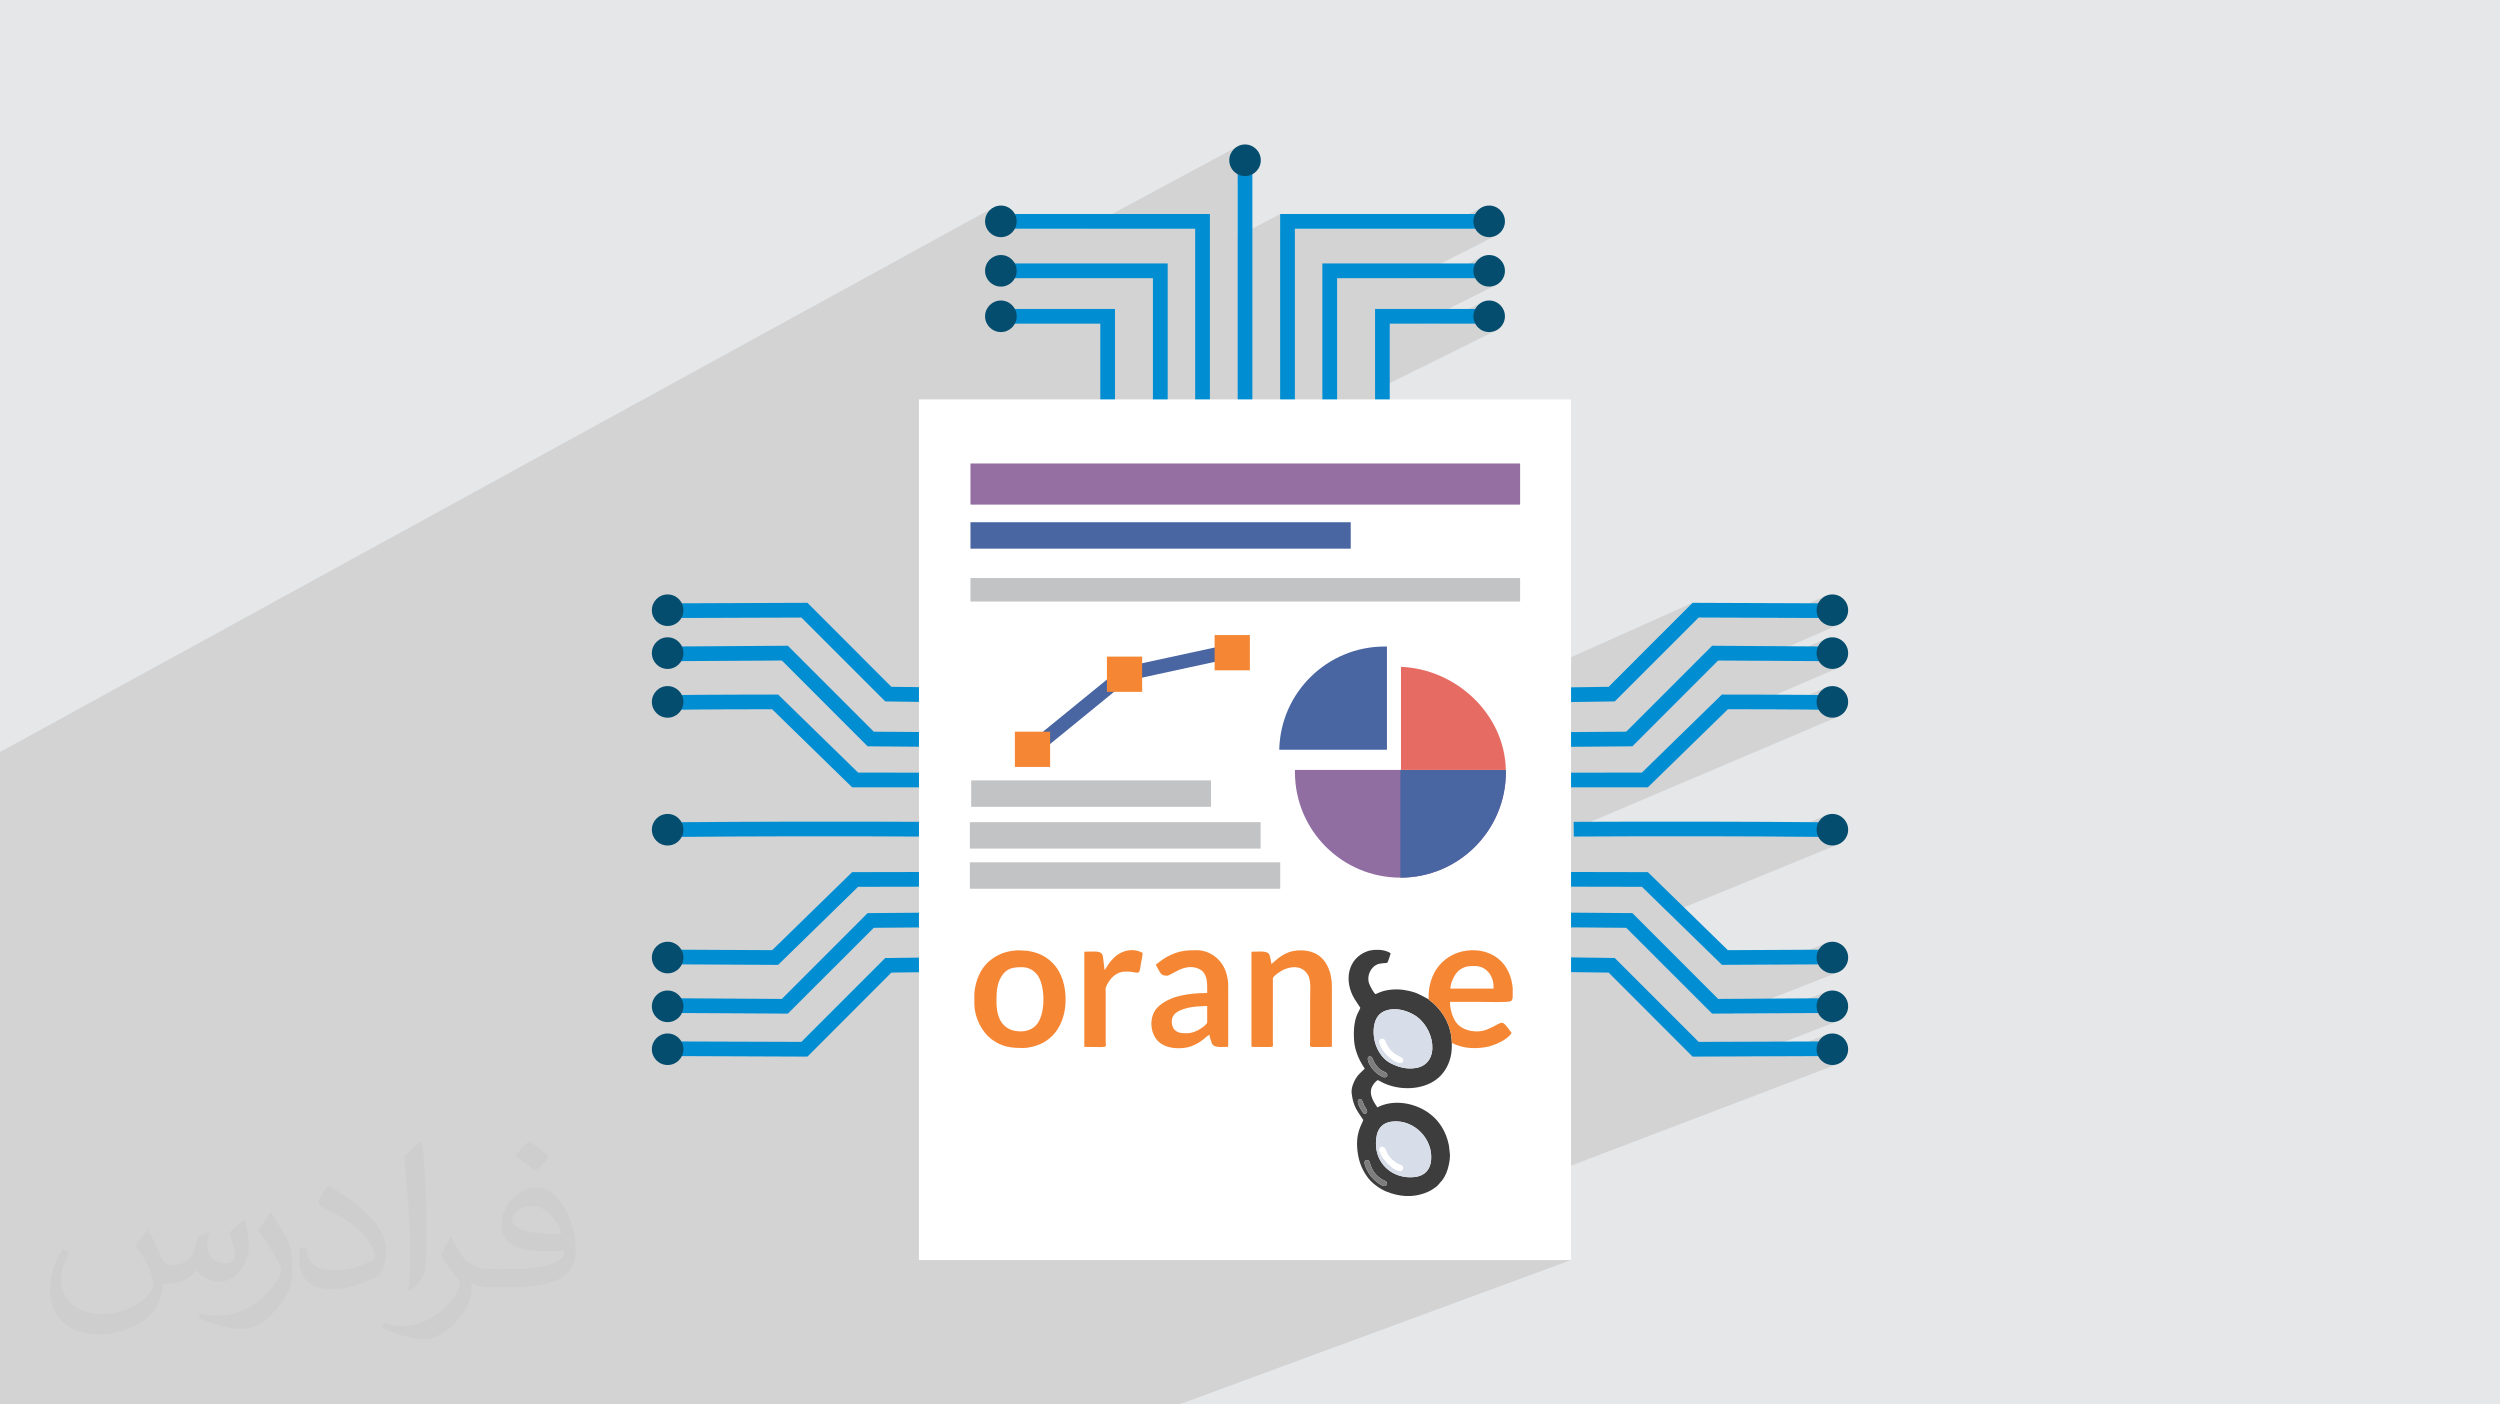
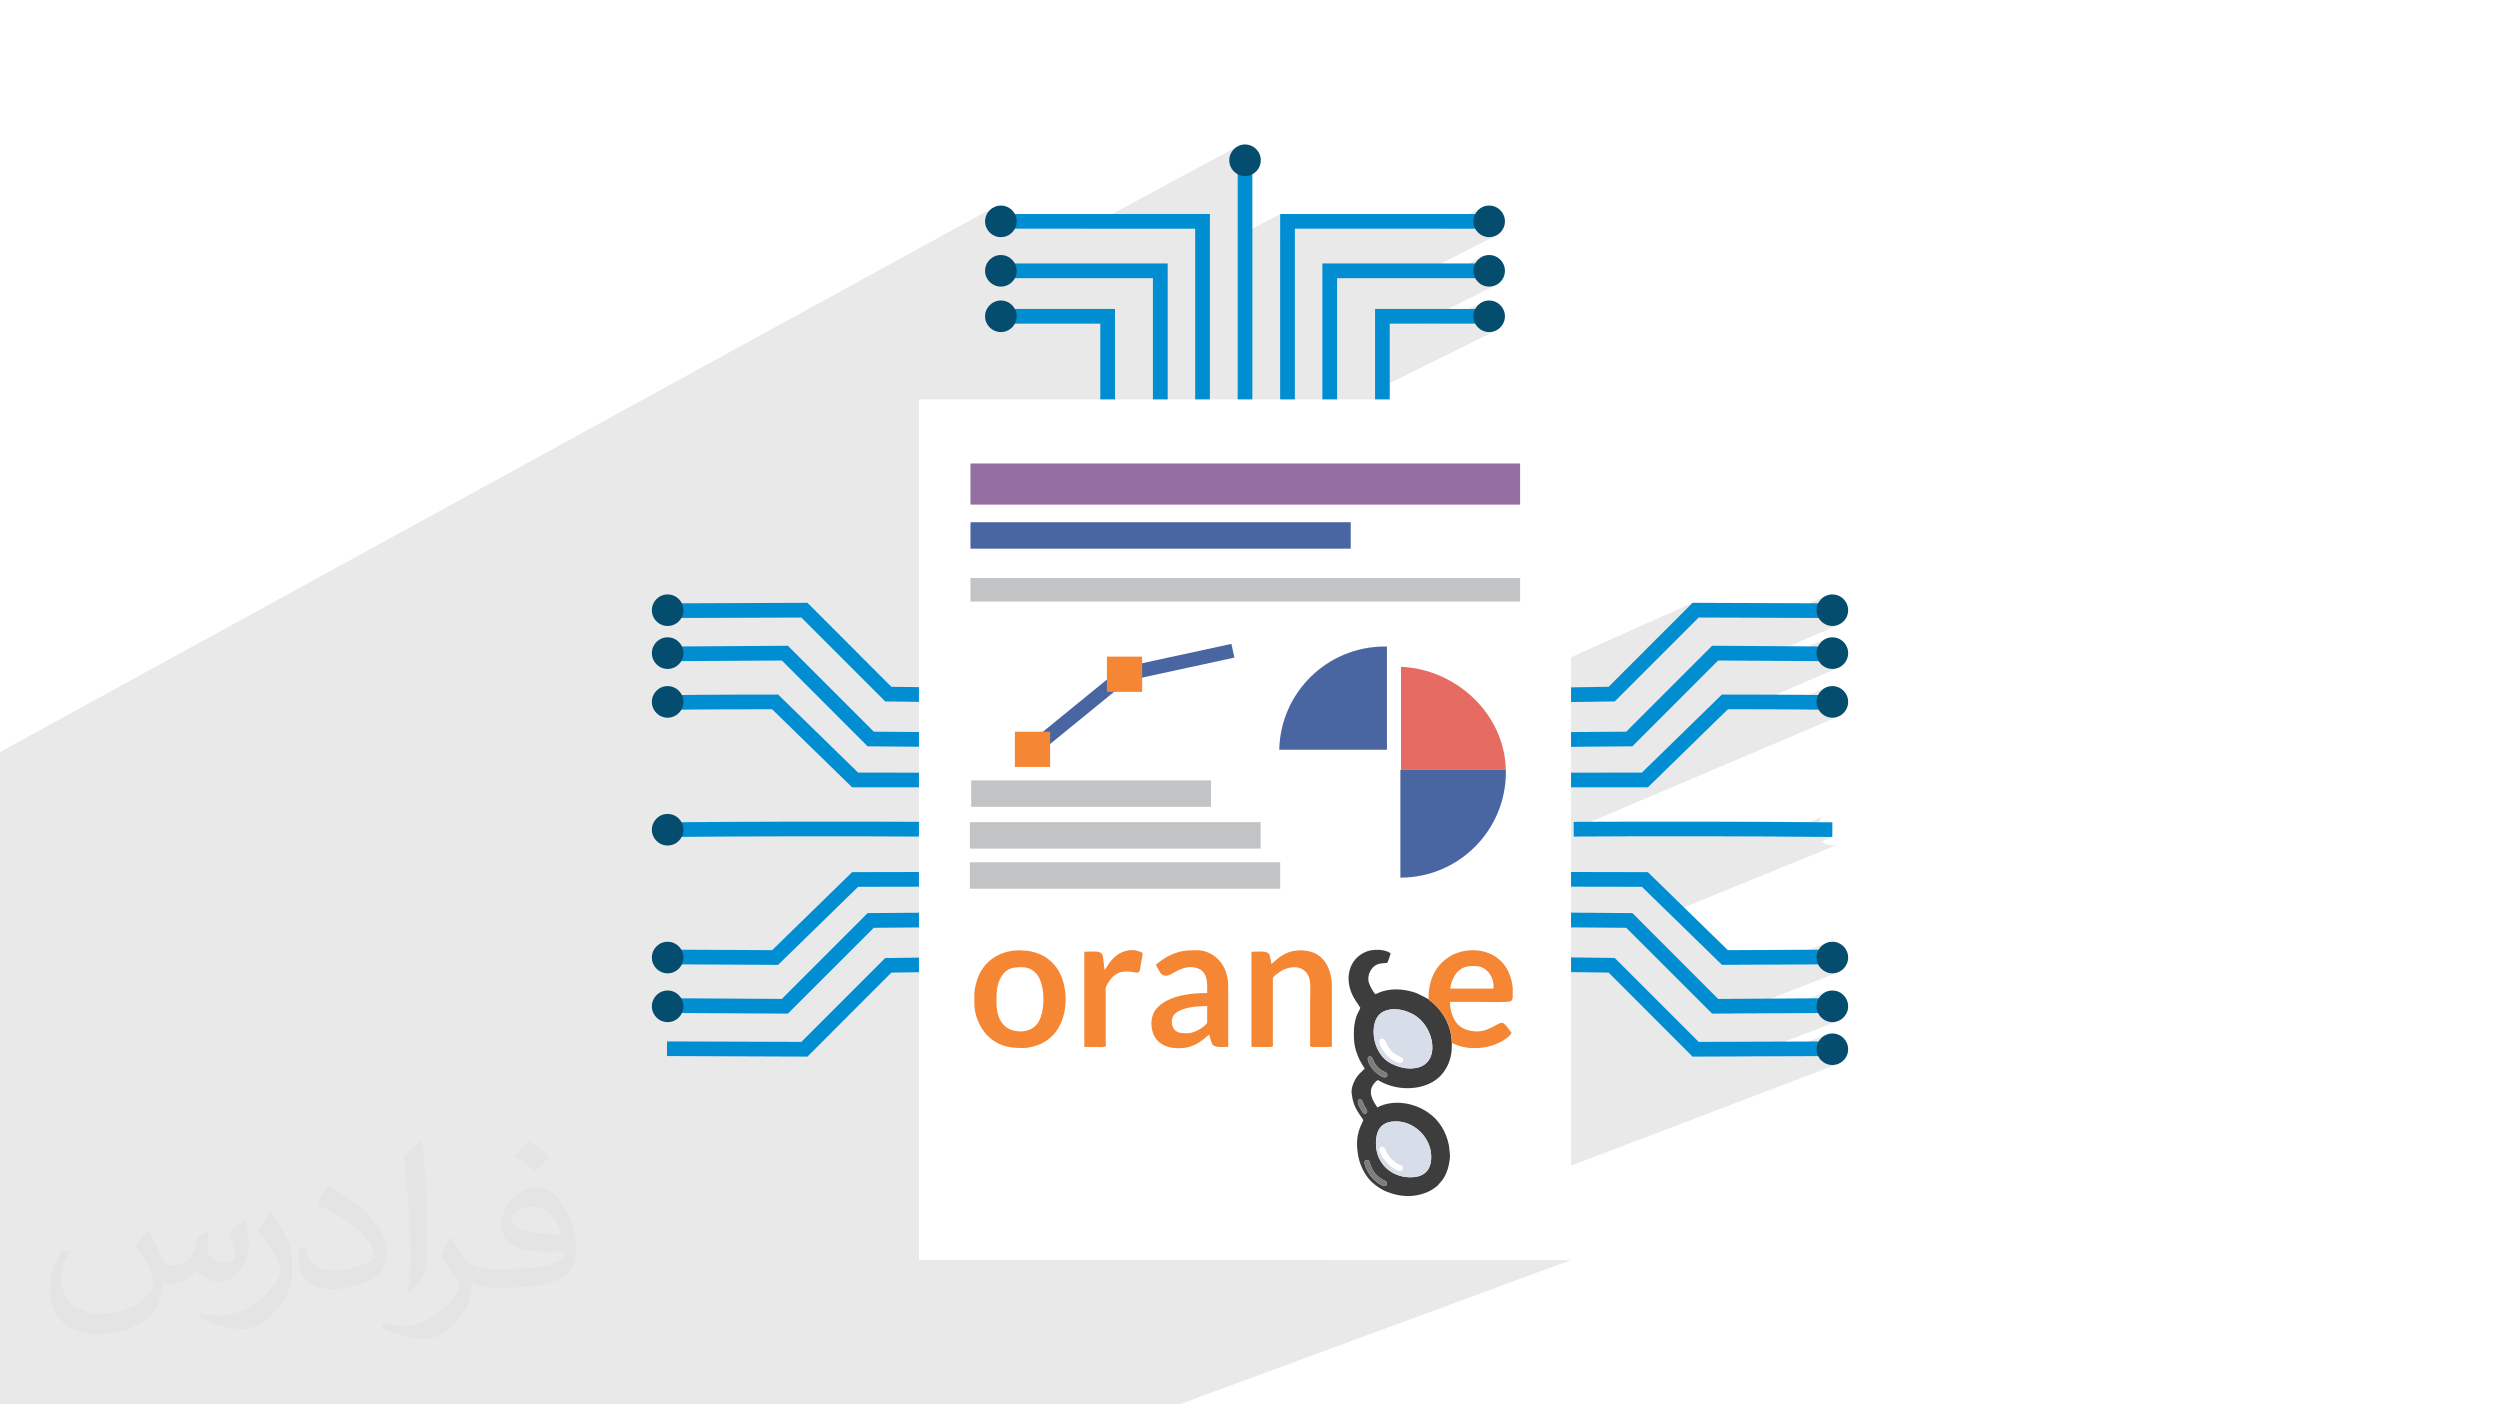
<svg xmlns="http://www.w3.org/2000/svg" xml:space="preserve" width="94.192mm" height="52.917mm" version="1.1" style="shape-rendering:geometricPrecision; text-rendering:geometricPrecision; image-rendering:optimizeQuality; fill-rule:evenodd; clip-rule:evenodd" viewBox="0 0 9404.92 5283.66">
  <defs>
    <style type="text/css">
   
    .str0 {stroke:#4965A2;stroke-width:52.84;stroke-miterlimit:10}
    .fil9 {fill:none;fill-rule:nonzero}
    .fil13 {fill:#3D3D3D}
    .fil17 {fill:#7D7D7D}
    .fil15 {fill:#D7DDE9}
    .fil0 {fill:#E6E7E8}
    .fil14 {fill:#F58634}
    .fil16 {fill:white}
    .fil4 {fill:#044D6E;fill-rule:nonzero}
    .fil3 {fill:#008DD2;fill-rule:nonzero}
    .fil7 {fill:#4965A2;fill-rule:nonzero}
    .fil11 {fill:#916EA2;fill-rule:nonzero}
    .fil6 {fill:#966FA2;fill-rule:nonzero}
    .fil8 {fill:#C1C3C5;fill-rule:nonzero}
    .fil12 {fill:#E66C63;fill-rule:nonzero}
    .fil10 {fill:#F58634;fill-rule:nonzero}
    .fil5 {fill:white;fill-rule:nonzero}
    .fil2 {fill:#373435;fill-opacity:0.031}
    .fil1 {fill:#2B2A29;fill-opacity:0.102}
   
  </style>
  </defs>
  <g id="Layer_x0020_1">
-     <polygon class="fil0" points="-0,0 9404.92,0 9404.92,5283.66 -0,5283.66 " />
    <path class="fil1" d="M2771.99 5283.66l-9.63 0 -32.81 0 -25.2 0 -14.24 0 -6.23 0 -91.59 0 -10.68 0 -39.01 0 -47.87 0 -104.46 0 -12.55 0 -1.89 0 -14.9 0 -8.2 0 -16.86 0 -3.1 0 -49.25 0 -36.13 0 -3.04 0 -38.48 0 -2.05 0 -22.47 0 -3.85 0 -0.81 0 -25.41 0 -2.06 0 -0.57 0 -5.62 0 -22.22 0 -12.33 0 -13.41 0 -7.05 0 -1.94 0 -1.59 0 -22.79 0 -0.77 0 -1.7 0 -27.37 0 -1.23 0 -27.79 0 -59.63 0 -1.71 0 -7.44 0 -8.25 0 -7.34 0 -32.04 0 -35.35 0 -2.56 0 -4.44 0 -4.21 0 -17.47 0 -36.38 0 -17.64 0 -8.87 0 -9.45 0 -0.19 0 -15.64 0 -12.9 0 -6.68 0 -11.3 0 -18.55 0 -8.44 0 -16.82 0 -50.2 0 -27.81 0 -32.01 0 -13.11 0 -13.02 0 -0.31 0 -17.71 0 -3.04 0 -8.91 0 -7.08 0 -18.26 0 -13.31 0 -8.89 0 -0.59 0 -0.4 0 -57.02 0 -8.14 0 -2.3 0 -6.58 0 -32.14 0 -7.67 0 -78.6 0 -6.73 0 -5.6 0 -1.5 0 -17.35 0 -0.63 0 -0.33 0 -0.84 0 -0.36 0 -23.5 0 -19.92 0 -27.6 0 -13.45 0 -20.07 0 -16.25 0 -12.29 0 -0.49 0 -15.02 0 -75.36 0 -6.59 0 -20.07 0 -11.19 0 -23.17 0 -4.18 0 -18.52 0 -14.25 0 -8.95 0 -7.99 0 -6.81 0 -26.9 0 -5.24 0 -27.26 0 -11.49 0 -21.06 0 -8.91 0 -21.02 0 -9.18 0 -8.02 0 -8.25 0 -5.53 0 -1.39 0 -11.23 0 -79.62 0 -0.4 0 -0.75 0 -6.15 0 -33 0 -15.89 0 -11.79 0 -30 0 -17.63 0 -4.5 0 -14.67 0 -7.75 0 -4.11 0 -28.88 0 -0.6 0 -4.16 0 -7.77 0 -25.62 0 -32.88 0 -6.56 0 -26.22 0 -6.17 0 -5.86 0 -31.88 0 -21.32 0 -15.82 0 -51.99 0 -4.09 0 -15.75 0 -16.6 0 -18.31 0 -8.9 0 -57.28 0 -28.98 0 -8.59 0 -24.89 0 -28.91 0 -3.72 0 0 -2.73 0 -9.12 0 -18.34 0 -1.81 0 -0.55 0 -22.47 0 -30.02 0 -22.01 0 -16.78 0 -5.54 0 -5.65 0 -11.44 0 -2.72 0 -5.14 0 -22.12 0 -9.22 0 -0.53 0 -13.43 0 -2.55 0 -2.17 0 -16.86 0 -10.56 0 -3.38 0 -31.23 0 -18.65 0 -9.36 0 -5.25 0 -2.76 0 -21.13 0 -8.36 0 -0.55 0 -27.52 0 -9.28 0 -4.22 0 -4.1 0 -4.03 0 -0.06 0 -30.43 0 -38.78 0 -3.26 0 -5.41 0 -1.4 0 -4.02 0 -17.6 0 -4.36 0 -9.62 0 -7.1 0 -14.72 0 -3.98 0 -20.99 0 -2.9 0 -15.52 0 -11.63 0 -4.09 0 -59.63 0 -3.18 0 -4.42 0 -14.57 0 -4.6 0 -10.84 0 -8.59 0 -22.19 0 -22.6 0 -7.15 0 -10.8 0 -29.41 0 -4.72 0 -13.22 0 -4.7 0 -5.07 0 -24.16 0 -1.29 0 -55.86 0 -7.82 0 -5.81 0 -10.65 0 -18.1 0 -49.83 0 -0.66 0 -33.6 0 -3.39 0 -13.99 0 -7.81 0 -94.86 0 -22.27 0 -22.43 0 -9.73 0 -12.76 0 -54.71 0 -5.47 0 -32.11 0 -2.24 0 -1.5 0 -12.52 0 -8.79 0 -9.38 0 -4.8 0 -0.04 0 -1.37 0 -0.68 0 -26.65 0 -0.73 0 -30.89 0 -2.72 0 -2.87 0 -13.07 0 -2.71 0 -4.76 0 -4.89 0 -13.78 0 -2.68 0 -4.67 0 -2.31 0 -16.51 0 -6.22 0 -7.92 0 -14.83 0 -6.37 0 -0.23 0 -5.98 0 -21.09 0 -15.6 0 -5.69 0 -28.5 0 -3.64 0 -0.21 0 -32.61 0 -6.99 0 -18.51 0 -6.53 0 -4.13 0 -10.51 0 -9.03 0 -4.26 0 -49.75 0 -3.29 0 -2.48 0 -29.98 0 -121.69 0 -21.47 0 -48.03 0 -8.63 0 -6.12 0 -71.59 0 -6.53 0 -1.33 0 -18.23 0 -47.44 0 -9.75 0 -1.4 0 -4.93 0 -25.4 0 -31.64 0 -4.67 0 -1.99 0 -12.13 0 -15.06 0 -14.22 0 -33.35 0 -3.68 0 -30.19 0 -44.2 0 -6.79 0 -19.46 0 -47.38 0 -12.01 0 -30.04 3732.08 -2045.53 -8.82 7.27 -7.29 8.81 -5.51 10.1 -3.48 11.17 -1.22 12 1.22 11.94 0.37 1.17 74.71 -40.81 0 55.25 298.36 0 580.27 -312.26 -10.07 5.5 -8.79 7.28 -7.26 8.81 -5.47 10.08 -3.46 11.13 -1.21 11.93 1.21 12.04 1.14 3.69 29.35 -15.74 0 52.43 4.57 2.49 11.13 3.45 11.95 1.21 11.92 -1.21 11.12 -3.45 -50.7 27.04 0 204.3 159.74 -83.98 0 84.19 55.38 -28.95 547.08 0 160.73 -82.39 -10.07 5.48 -8.78 7.27 -7.24 8.81 -5.47 10.1 -3.45 11.17 -1.21 12 1.21 11.94 3.45 11.13 2.43 4.47 35.48 0 -26.09 13.3 0.9 1.09 8.78 7.26 10.07 5.47 11.13 3.46 11.94 1.21 11.99 -1.21 11.16 -3.46 -313.11 159.02 104 0 162.87 -82.42 -10.07 5.48 -8.78 7.27 -7.24 8.81 -5.47 10.11 -3.45 11.16 -1.21 11.99 1.21 11.96 3.45 11.13 2.44 4.49 52.2 0 -36.85 18.52 3.7 3.06 10.07 5.45 11.13 3.45 11.94 1.2 11.99 -1.2 11.16 -3.45 -287.28 144.02 76.28 0 164.76 -82.38 -10.07 5.5 -8.78 7.27 -7.24 8.81 -5.47 10.08 -3.45 11.14 -1.21 11.94 1.21 11.96 3.45 11.14 2.46 4.52 35.43 0 -26.24 13.04 1.07 1.29 8.78 7.24 10.07 5.46 11.13 3.45 11.94 1.2 11.99 -1.2 11.16 -3.45 -452.31 224.03 0 266 55.18 0 -18.57 9.01 509.05 0 0 154.69 -586.87 276.26 586.87 0 0 88.41 -500.97 229.41 0 40.25 52.81 -24.1 19.46 1.29 19.28 2.21 19.07 3.1 18.82 3.98 18.56 4.83 18.26 5.67 17.94 6.48 17.58 7.26 17.21 8.03 16.8 8.78 16.38 9.5 15.92 10.19 15.43 10.87 14.91 11.52 14.37 12.16 13.8 12.77 6.14 6.21 816.93 -365.64 -118.21 118.31 141.09 -62.82 290.94 1.01 189.03 -83.34 -10.11 5.45 -8.8 7.23 -7.25 8.77 -5.47 10.08 -3.45 11.14 -1.2 11.99 1.2 12.02 3.45 11.17 3.28 6.03 53.75 0.19 -38.92 17.03 3.41 2.81 10.11 5.43 11.19 3.43 12.03 1.2 11.97 -1.2 11.13 -3.43 -310.29 135.44 71.37 0.43 192.59 -83.86 -10.11 5.49 -8.8 7.26 -7.25 8.81 -5.47 10.11 -3.45 11.16 -1.2 12 1.2 11.97 3.45 11.15 3.73 6.88 53.49 0.32 -38.5 16.64 2.8 2.31 10.11 5.48 11.19 3.46 12.03 1.21 11.97 -1.21 11.13 -3.46 -362.79 156.38 2.9 0.01 11.05 0.02 11.64 0.02 12.2 0.02 12.69 0.03 13.13 0.04 13.53 0.04 13.88 0.04 14.16 0.05 14.41 0.06 3.85 0.02 193.02 -82.85 -10.11 5.48 -8.8 7.27 -7.25 8.81 -5.47 10.11 -3.45 11.18 -1.2 12.01 1.2 11.94 3.45 11.13 3.29 6.06 4.63 0.05 12.9 0.16 12.44 0.16 11.91 0.18 11.34 0.19 -38.54 16.43 3.54 2.93 10.11 5.49 11.19 3.47 12.03 1.21 11.97 -1.21 11.13 -3.47 -996.29 423.31 0.17 28.62 30.28 -0.18 30.31 -0.16 30.33 -0.15 30.35 -0.14 30.37 -0.12 30.38 -0.1 30.4 -0.09 30.42 -0.08 30.42 -0.06 30.44 -0.04 30.44 -0.03 30.46 -0.02 30.45 0 30.46 0.01 30.47 0.02 30.46 0.04 30.46 0.06 30.46 0.07 30.45 0.08 30.45 0.09 30.43 0.11 30.43 0.13 30.42 0.13 30.4 0.15 24.98 0.14 194.78 -80.45 -10.11 5.49 -8.8 7.27 -7.25 8.81 -5.47 10.09 -3.45 11.13 -1.2 11.95 1.2 11.95 3.45 11.13 2.02 3.71 22.21 0.18 30.24 0.26 -39.8 16.32 6.85 5.65 10.11 5.47 11.19 3.46 12.03 1.21 11.97 -1.21 11.13 -3.46 -636.95 260.32 198.19 193.4 187.43 -0.94 205 -81.35 -10.11 5.48 -8.8 7.27 -7.25 8.79 -5.47 10.07 -3.45 11.12 -1.2 11.92 1.2 12 3.45 11.17 1.43 2.64 55.79 -0.28 -43.7 17.2 8.01 6.62 10.11 5.48 11.19 3.46 12.03 1.21 11.97 -1.21 11.13 -3.46 -396.81 155.74 143.17 -0.8 207.31 -80.98 -10.11 5.49 -8.8 7.28 -7.25 8.81 -5.47 10.1 -3.45 11.16 -1.2 11.97 1.2 11.93 3.45 11.13 1.14 2.11 56.38 -0.32 -44.59 17.28 8.59 7.1 10.11 5.5 11.19 3.47 12.03 1.22 11.97 -1.22 11.13 -3.47 -345.8 133.59 88.72 -0.36 210.75 -81.17 -10.11 5.45 -8.8 7.24 -7.25 8.78 -5.47 10.08 -3.45 11.15 -1.2 11.99 1.2 11.94 3.45 11.12 1.47 2.7 55.75 -0.22 -43.96 16.8 8.27 6.8 10.11 5.46 11.19 3.45 12.03 1.21 11.97 -1.21 11.13 -3.45 -1938.65 738.37 932.36 0 -1474.71 543.41 -884.41 0 -9.63 0 -76.21 0 -113.56 0 -59.04 0 -22.94 0 -11.31 0 -23.15 0 -48.5 0 -6.02 0 -9.58 0 -51.77 0 -18.9 0 -5.01 0 -5.53 0 -33.27 0 -18.04 0 -14.14 0 -14.17 0 -7.63 0 -17.09 0 -29.66 0 -2.92 0 -3.21 0 -54.75 0 -87.85 0 -1.91 0 -11.84 0 -21.49 0zm4061.89 -1336.39l-67.89 26.05 0.01 0 67.88 -26.05zm-66.18 -318.95l66.18 -26.17 -66.19 26.17 0.01 0z" />
    <path class="fil2" d="M557.14 4629.28c17.95,27.21 29.6,53.36 40.96,82.43 8.45,16.91 12.93,48.09 52.57,48.09 11.61,0 28.28,-3.42 43.06,-11.61 16.63,-8.73 29.32,-21.94 35.94,-42l15.85 -53.36 38.57 -19.02 2.64 2.64c-5.27,20.09 -6.59,39.36 -6.59,54.43 0,44.63 38.57,61.56 69.22,61.56 17.95,0 34.09,-8.73 34.09,-25.11 0,-21.13 -8.98,-57.06 -20.62,-89.29 17.95,-17.95 35.94,-35.94 56.53,-50.47l3.17 1.6c8.98,38.04 14,75.56 14,100.66 0,24.57 -10.83,51.79 -19.81,69.49 -18.49,34.87 -51.25,62.62 -90.87,62.62 -30.1,0 -63.65,-15.07 -86.66,-43.06l-1.32 0c-21.66,26.96 -55.22,51.25 -108.86,51.25l-16.63 0c-2.64,35.41 -10.29,60.49 -21.94,82.95 -31.95,62.34 -126.81,106.47 -216.1,106.47 -124.17,0 -186.51,-71.59 -186.51,-166.96 0,-58.91 19.27,-113.6 48.88,-152.42l24.29 10.04c-18.49,35.41 -30.91,68.68 -30.91,101.45 0,89.29 72.66,131.83 156.4,131.83 77.68,0 173.83,-49.41 191.28,-106.72 -6.59,-62.62 -30.1,-91.93 -66.04,-148.99 10.83,-19.02 24.83,-38.04 42.28,-58.38l3.17 0 0 0 0 0 -0.02 -0.09zm1432.14 -336.04c26.15,16.39 51.79,35.66 76.87,57.85 -14,19.81 -31.45,37.79 -53.11,53.64 -25.11,-20.34 -50.19,-37.79 -75.84,-56.27 17.42,-19.55 34.62,-38.29 52.04,-55.22l0 0 0 0 0 0 0 0 0 0 0.03 0zm13.47 244.11c-42.28,0 -76.87,27.75 -76.87,48.34 0,44.13 84.53,57.85 185.72,57.31 -12.68,-51.79 -57.06,-105.68 -108.86,-105.68l0.01 0.03zm-94.86 236.19c54.96,0 103.04,-1.6 139.74,-10.83 40.96,-10.29 75.56,-30.91 75.56,-45.17 0,-3.7 0,-8.19 -1.32,-11.89 -22.98,2.11 -49.41,2.11 -72.38,2.11 -74.49,0 -131.55,-16.91 -154.02,-58.66 -5.55,-11.61 -9.51,-24.57 -9.51,-39.36 0,-40.43 17.42,-79.79 48.09,-107 25.61,-22.45 53.89,-36.44 82.67,-36.44 52.04,0 93.51,41.75 122.57,107.54 15.85,35.94 26.68,77.4 26.68,129.72 0,34.87 -9.51,64.19 -31.17,85.85 -40.43,39.11 -114.92,53.89 -229.04,53.89l-51.79 0 0 0 -13.47 0c-28.28,0 -48.62,-5.02 -64.72,-17.42l-2.64 0c0.79,6.59 1.32,12.93 1.32,19.02 0,25.61 -8.45,58.38 -25.61,84.53 -50.72,75.3 -105.68,108.04 -153.24,108.04 -48.09,0 -107,-18.49 -160.11,-42.54l9.51 -18.49c17.17,7.13 40.96,11.89 73.7,11.89 85.85,0 198.66,-82.43 212.66,-163 -3.17,-6.59 -8.98,-15.32 -17.17,-24.57 -25.11,-29.85 -40.96,-54.68 -55.75,-80.83 12.68,-25.11 24.29,-45.17 35.13,-63.4l4.49 -0.53c36.72,74.77 69.99,117.55 144.23,117.55l11.61 0 0 0 53.89 0 0 0 0 0 0 0 0 0 0 0 0.09 0.01zm-371.98 79c6.34,-34.34 6.87,-72.91 6.87,-108.86l0 -53.36c0,-99.6 -12.68,-244.36 -22.98,-338.68 17.95,-19.27 43.06,-42 62.87,-57.31l5.81 1.6c13.47,118.62 16.63,256 16.63,383.06 0,33.3 -1.32,65.79 -4.49,89.55 -1.85,30.1 -19.27,52.83 -56.53,87.7l-8.19 -3.7zm-382.8 -157.19c1.85,46.77 24.83,83.49 105.15,83.49 49.93,0 92.19,-12.93 138.96,-35.13 8.45,-3.7 12.93,-8.73 12.93,-12.93 0,-29.32 -22.45,-68.15 -60.23,-103.55 -36.72,-33.3 -85.34,-62.62 -130.76,-82.18 -15.6,-6.59 -20.62,-13.47 -20.62,-20.09 0,-13.47 17.95,-41.75 32.77,-62.09l5.02 -0.53c52.04,27.21 110.17,67.64 153.24,112.53 39.11,41.47 63.4,83.49 63.4,129.19 0,33.81 -10.29,65.51 -26.96,95.11 -57.06,28.79 -117.83,50.72 -178.06,50.72 -73.17,0 -123.1,-34.34 -123.1,-114.92 0,-8.73 0,-22.19 3.17,-39.64l25.11 0 0 0 0 0 0 0 0 0 0 0 -0.02 0zm-132.37 -132.9l45.45 73.45c16.63,27.21 32.23,56.81 32.23,103.55l0 59.7c0,48.34 -30.91,100.13 -80.83,151.38 -39.11,34.62 -73.7,49.41 -105.68,49.41 -47.55,0 -101.98,-14.79 -164.85,-41.75l7.13 -18.49c19.81,5.27 42.79,9.77 71.06,9.77 90.36,-0.53 182.8,-66.57 225.08,-147.15 5.02,-9.26 6.87,-17.95 6.87,-24.04 0,-9.26 -5.02,-19.55 -8.98,-28.79 -22.98,-43.31 -48.62,-82.95 -76.87,-119.68 14.79,-23.25 29.6,-45.7 45.7,-67.9l3.7 0.53 0 0 0 0 0 0 0 0 0 0 -0.02 0.01z" />
    <g id="_2898151863472">
      <polygon class="fil3" points="4711.36,1649.17 4656.11,1649.17 4656.11,602.84 4711.36,602.84 " />
      <path class="fil4" d="M4624.42 602.84c0,-32.65 26.62,-59.43 59.35,-59.43 32.66,0 59.28,26.78 59.28,59.43 0,33.04 -26.62,59.58 -59.28,59.58 -32.73,0 -59.35,-26.54 -59.35,-59.58z" />
      <polygon class="fil3" points="4392.78,1688.17 4337.21,1688.17 4337.21,1046.5 3765.31,1046.5 3765.31,991.06 4392.78,991.06 " />
      <polygon class="fil3" points="4194.49,1734.6 4139.36,1734.6 4139.36,1217.55 3782.06,1217.55 3782.06,1162.22 4194.49,1162.22 " />
      <path class="fil4" d="M3705.76 1189.92c0,-32.7 26.82,-59.43 59.54,-59.43 32.85,0 59.48,26.73 59.48,59.43 0,32.8 -26.63,59.31 -59.48,59.31 -32.72,0 -59.54,-26.51 -59.54,-59.31z" />
      <path class="fil4" d="M3705.76 1018.91c0,-32.85 26.82,-59.51 59.54,-59.51 32.85,0 59.48,26.66 59.48,59.51 0,32.8 -26.63,59.27 -59.48,59.27 -32.72,0 -59.54,-26.47 -59.54,-59.27z" />
      <polygon class="fil3" points="4551.6,1711.77 4496.23,1711.77 4496.23,860.36 3782.05,860.36 3782.05,805.11 4551.6,805.11 " />
      <path class="fil4" d="M3705.76 832.81c0,-32.89 26.82,-59.51 59.54,-59.51 32.85,0 59.48,26.62 59.48,59.51 0,32.72 -26.63,59.34 -59.48,59.34 -32.72,0 -59.54,-26.62 -59.54,-59.34z" />
      <polygon class="fil3" points="5030.11,1688.17 4974.75,1688.17 4974.75,991.06 5602.11,991.06 5602.11,1046.5 5030.11,1046.5 " />
      <polygon class="fil3" points="5228.13,1734.6 5172.96,1734.6 5172.96,1162.22 5585.35,1162.22 5585.35,1217.55 5228.13,1217.55 " />
      <path class="fil4" d="M5661.5 1189.92c0,-32.7 -26.51,-59.43 -59.39,-59.43 -32.73,0 -59.3,26.73 -59.3,59.43 0,32.8 26.57,59.31 59.3,59.31 32.88,0 59.39,-26.51 59.39,-59.31z" />
      <path class="fil4" d="M5661.5 1018.91c0,-32.85 -26.51,-59.51 -59.39,-59.51 -32.73,0 -59.3,26.66 -59.3,59.51 0,32.8 26.57,59.27 59.3,59.27 32.88,0 59.39,-26.47 59.39,-59.27z" />
      <polygon class="fil3" points="4871.23,1711.77 4815.85,1711.77 4815.85,805.11 5585.37,805.11 5585.37,860.36 4871.23,860.36 " />
      <path class="fil4" d="M5661.5 832.81c0,-32.89 -26.51,-59.51 -59.39,-59.51 -32.73,0 -59.3,26.62 -59.3,59.51 0,32.72 26.57,59.34 59.3,59.34 32.88,0 59.39,-26.62 59.39,-59.34z" />
      <path class="fil3" d="M6893 3148.63c-322.44,-2.79 -649.69,-3.39 -972.63,-1.4l-0.32 -55.48c323.26,-1.55 650.69,-1.08 973.45,1.78l-0.5 55.1z" />
-       <path class="fil4" d="M6952.66 3121.39c0,-32.72 -26.46,-59.43 -59.27,-59.43 -33.01,0 -59.51,26.71 -59.51,59.43 0,32.73 26.5,59.35 59.51,59.35 32.81,0 59.27,-26.62 59.27,-59.35z" />
      <path class="fil3" d="M5815.37 2962.07l-0.11 -55.16c157.38,-0.41 318.18,-0.47 361.56,-0.47l300.8 -293.51 11.38 0c2.79,0 273.38,0 407.05,2.24l-1.01 55.3c-117.73,-2.06 -342.02,-2.28 -394.78,-2.28l-301.01 293.66 -11.3 0c0,0 -188.72,0 -372.59,0.22z" />
      <path class="fil4" d="M6952.66 2640.59c0,-32.93 -26.46,-59.54 -59.27,-59.54 -33.01,0 -59.51,26.61 -59.51,59.54 0,32.7 26.5,59.4 59.51,59.4 32.81,0 59.27,-26.7 59.27,-59.4z" />
      <polygon class="fil3" points="5655.89,2811.41 5655.39,2756.06 6117.73,2752.53 6440.99,2429.27 6896.06,2432.29 6895.76,2487.41 6463.53,2484.84 6140.98,2807.62 " />
      <path class="fil4" d="M6952.66 2457.09c0,-32.88 -26.46,-59.51 -59.27,-59.51 -33.01,0 -59.51,26.63 -59.51,59.51 0,32.81 26.5,59.43 59.51,59.43 32.81,0 59.27,-26.62 59.27,-59.43z" />
      <polygon class="fil3" points="5492,2646.67 5491.34,2591.43 6051.65,2583.69 6367.32,2267.74 6895.75,2269.83 6895.56,2324.97 6390.2,2323.22 6074.66,2638.71 " />
      <path class="fil4" d="M6952.66 2295.55c0,-32.88 -26.46,-59.31 -59.27,-59.31 -33.01,0 -59.51,26.43 -59.51,59.31 0,33 26.5,59.32 59.51,59.32 32.81,0 59.27,-26.32 59.27,-59.32z" />
      <polygon class="fil3" points="6477.74,3629.78 6176.81,3336.13 5852.89,3335.5 5852.89,3280.26 6199.24,3280.95 6500.06,3574.46 6895.55,3572.44 6895.75,3627.69 " />
      <path class="fil4" d="M6952.66 3602.16c0,32.89 -26.46,59.51 -59.27,59.51 -33.01,0 -59.51,-26.62 -59.51,-59.51 0,-32.64 26.5,-59.34 59.51,-59.34 32.81,0 59.27,26.7 59.27,59.34z" />
      <polygon class="fil3" points="6440.99,3813.18 6117.73,3490.34 5651.13,3486.71 5651.67,3431.32 6140.98,3435.09 6463.53,3757.91 6895.74,3755.22 6896.06,3810.63 " />
      <path class="fil4" d="M6952.66 3785.78c0,32.65 -26.46,59.43 -59.27,59.43 -33.01,0 -59.51,-26.78 -59.51,-59.43 0,-32.8 26.5,-59.5 59.51,-59.5 32.81,0 59.27,26.7 59.27,59.5z" />
      <polygon class="fil3" points="6367.32,3974.9 6051.65,3658.87 5445.23,3650.9 5446.07,3595.67 6074.67,3604.01 6390.2,3919.5 6895.56,3917.8 6895.75,3972.82 " />
      <path class="fil4" d="M6952.66 3947.27c0,32.72 -26.46,59.27 -59.27,59.27 -33.01,0 -59.51,-26.55 -59.51,-59.27 0,-32.89 26.5,-59.35 59.51,-59.35 32.81,0 59.27,26.46 59.27,59.35z" />
      <path class="fil3" d="M2511.93 3148.63c322.43,-2.79 649.69,-3.39 972.63,-1.4l0.31 -55.48c-323.25,-1.55 -650.69,-1.08 -973.44,1.78l0.5 55.1z" />
      <path class="fil4" d="M2452.27 3121.39c0,-32.72 26.46,-59.43 59.27,-59.43 33.01,0 59.5,26.71 59.5,59.43 0,32.73 -26.49,59.35 -59.5,59.35 -32.81,0 -59.27,-26.62 -59.27,-59.35z" />
      <path class="fil3" d="M3589.57 2962.07l0.11 -55.16c-157.38,-0.41 -318.18,-0.47 -361.56,-0.47l-300.8 -293.51 -11.38 0c-2.79,0 -273.38,0 -407.05,2.24l1.01 55.3c117.73,-2.06 342.02,-2.28 394.78,-2.28l301.01 293.66 11.29 0c0,0 188.73,0 372.6,0.22z" />
      <path class="fil4" d="M2452.27 2640.59c0,-32.93 26.46,-59.54 59.27,-59.54 33.01,0 59.5,26.61 59.5,59.54 0,32.7 -26.49,59.4 -59.5,59.4 -32.81,0 -59.27,-26.7 -59.27,-59.4z" />
      <polygon class="fil3" points="3749.03,2811.41 3749.53,2756.06 3287.2,2752.53 2963.94,2429.27 2508.87,2432.29 2509.17,2487.41 2941.4,2484.84 3263.95,2807.62 " />
      <path class="fil4" d="M2452.27 2457.09c0,-32.88 26.46,-59.51 59.27,-59.51 33.01,0 59.5,26.63 59.5,59.51 0,32.81 -26.49,59.43 -59.5,59.43 -32.81,0 -59.27,-26.62 -59.27,-59.43z" />
      <polygon class="fil3" points="3912.94,2646.67 3913.59,2591.43 3353.28,2583.69 3037.6,2267.74 2509.18,2269.83 2509.37,2324.97 3014.74,2323.22 3330.27,2638.71 " />
      <path class="fil4" d="M2452.27 2295.55c0,-32.88 26.46,-59.31 59.27,-59.31 33.01,0 59.5,26.43 59.5,59.31 0,33 -26.49,59.32 -59.5,59.32 -32.81,0 -59.27,-26.32 -59.27,-59.32z" />
      <polygon class="fil3" points="2927.19,3629.78 3228.12,3336.13 3552.03,3335.5 3552.03,3280.26 3205.69,3280.95 2904.86,3574.46 2509.37,3572.44 2509.18,3627.69 " />
      <path class="fil4" d="M2452.27 3602.16c0,32.89 26.46,59.51 59.27,59.51 33.01,0 59.5,-26.62 59.5,-59.51 0,-32.64 -26.49,-59.34 -59.5,-59.34 -32.81,0 -59.27,26.7 -59.27,59.34z" />
      <polygon class="fil3" points="2963.94,3813.18 3287.2,3490.34 3753.8,3486.71 3753.26,3431.32 3263.95,3435.09 2941.4,3757.91 2509.19,3755.22 2508.86,3810.63 " />
      <path class="fil4" d="M2452.27 3785.78c0,32.65 26.46,59.43 59.27,59.43 33.01,0 59.5,-26.78 59.5,-59.43 0,-32.8 -26.49,-59.5 -59.5,-59.5 -32.81,0 -59.27,26.7 -59.27,59.5z" />
      <polygon class="fil3" points="3037.61,3974.9 3353.28,3658.87 3959.71,3650.9 3958.86,3595.67 3330.25,3604.01 3014.74,3919.5 2509.37,3917.8 2509.18,3972.82 " />
-       <path class="fil4" d="M2452.27 3947.27c0,32.72 26.46,59.27 59.27,59.27 33.01,0 59.5,-26.55 59.5,-59.27 0,-32.89 -26.49,-59.35 -59.5,-59.35 -32.81,0 -59.27,26.46 -59.27,59.35z" />
      <polygon class="fil5" points="5910.21,4740.25 3457.06,4740.25 3457.06,1502.54 5910.21,1502.54 " />
      <g>
        <polygon class="fil6" points="5718.61,1743.61 3650.89,1743.61 3650.89,1898.3 5718.61,1898.3 " />
        <polygon class="fil7" points="3650.89,2064.06 5081.41,2064.06 5081.41,1964.6 3650.89,1964.6 " />
        <polygon class="fil8" points="4816.14,3243.97 3648.65,3243.97 3648.65,3343.42 4816.14,3343.42 " />
        <polygon class="fil8" points="4742.48,3092.92 3648.65,3092.92 3648.65,3192.37 4742.48,3192.37 " />
        <polygon class="fil8" points="4555.83,2935.78 3653.55,2935.78 3653.55,3035.22 4555.83,3035.22 " />
        <polygon class="fil8" points="5718.61,2174.56 3650.89,2174.56 3650.89,2262.96 5718.61,2262.96 " />
        <polyline class="fil9 str0" points="3884.2,2818.88 4230.46,2536.46 4638.12,2448.05 " />
        <polygon class="fil10" points="3950.51,2885.16 3817.89,2885.16 3817.89,2752.58 3950.51,2752.58 " />
-         <polygon class="fil10" points="4701.95,2521.73 4569.36,2521.73 4569.36,2389.11 4701.95,2389.11 " />
        <polygon class="fil10" points="4296.76,2602.76 4164.18,2602.76 4164.18,2470.14 4296.76,2470.14 " />
        <path class="fil7" d="M5217.64 2432.28c-2.81,-0.08 -5.59,-0.11 -8.43,-0.11 -216.3,0 -392.18,173.1 -396.68,388.32l405.11 0 0 -388.21z" />
-         <path class="fil11" d="M4871.64 2896.46c-0.08,2.81 -0.11,5.63 -0.11,8.45 0,219.13 177.64,396.76 396.77,396.76 219.12,0 396.76,-177.63 396.76,-396.76 0,-2.82 -0.04,-5.64 -0.12,-8.45l-793.3 0z" />
        <path class="fil7" d="M5664.94 2896.46l-396.75 0 0 405.21 0.11 0c219.12,0 396.76,-177.63 396.76,-396.76 0,-2.82 -0.04,-5.64 -0.12,-8.45z" />
        <path class="fil12" d="M5664.94 2896.46c-4.37,-209.59 -185.99,-379.23 -394.49,-387.94l0 387.94 394.49 0z" />
        <g>
          <path class="fil13" d="M5137.63 4364.38c23.97,-2.35 6.76,15.84 38,53.07 5.31,6.33 16.25,14.91 25.49,20.27 4.03,2.35 11.88,5.05 14.24,8.02 3.69,4.62 2.11,13.56 -4.08,15.56 -12.94,4.17 -44.3,-23.94 -53.71,-35.57 -8.35,-10.32 -26.1,-41.58 -24.13,-53.82 0.92,-5.7 1.39,-3.01 4.19,-7.53zm32.95 -791.1l19.01 0c16.06,1.21 31.19,5.47 41.69,12.5 -0.55,6.59 -5.55,18.5 -7.79,25.52 -4.77,15.04 -5.01,10.39 -20.99,12.34 -12.21,1.48 -16.41,1.58 -26.33,6.97 -18.23,9.91 -35.33,38.79 -25.95,68.15 3.36,10.53 17.21,36.03 24.14,41.11 7.91,-1.85 15.84,-9.99 48.37,-15.5 17.5,-2.96 41.52,-3.13 58.95,-0.2 47.8,8.01 57.11,16.37 92.58,35.13 4,5.25 10.96,8.72 16.65,13.85 42.32,38.15 68.93,87.99 70.79,149.95 0,23.74 -0.5,37.46 -5.25,55.83 -4.24,16.43 -9.74,29.08 -17.55,42.14 -7.49,12.5 -16.33,23.58 -26.83,32.86 -47.5,41.98 -125.53,49.79 -188.28,27.98 -7.2,-2.5 -15.56,-5.83 -21.69,-8.86 -4.8,-2.37 -15.08,-8.73 -19.41,-9.74 -7.59,5.08 -13.56,11.96 -18.63,20.23 -22.16,36.09 15.6,76.32 17.24,82.5 57.95,-30.66 135.93,-19.02 190.75,18.87 42.77,29.56 68.47,72.83 78.71,123.95l4.1 36.26c0.34,19.39 -6.1,50.02 -14.02,67.98 -5.65,12.84 -6.79,14.34 -14.39,25.87l-18.68 21.58c-17.08,13.73 -28.92,21.66 -52.43,29.47 -15.87,5.27 -31.69,8.26 -47.48,9.19l-21.77 0c-23.22,-1.35 -46.34,-6.94 -69.32,-16.05 -25.59,-10.15 -54.54,-31.29 -70.21,-51.94 -18.38,-24.19 -31.23,-51.9 -37.09,-83.69 -15.49,-83.99 15.22,-117.72 19.07,-134.28 -25.27,-37.74 -38.18,-53.15 -43.67,-100.79 -2.12,-18.41 6.45,-39.89 15.46,-55.14 4.47,-7.58 10.04,-14.06 16.07,-20.03l17.7 -17c-0.87,-3.28 -36.7,-48.07 -40.26,-108.28 -5.08,-85.95 19.11,-103.95 23.6,-120.77l-21.43 -32.71c-42.47,-69.96 -24.46,-152.7 45.58,-179.12 8.84,-3.33 18.8,-5.35 28.98,-6.12zm5.63 728.79c0,-47.05 16.93,-79.63 66.11,-83.21 78.89,-5.76 148.19,66.16 141.52,144.25 -3.75,43.9 -31.32,65.82 -77.6,65.82 -73.88,0 -130.02,-53.68 -130.02,-126.86zm-62.76 -166.89c10.86,-4.78 14.32,15.94 18.79,24.38 3.81,7.17 18.27,23.63 6.33,29.06 -7.88,3.57 -11.17,-2.56 -14.12,-7.35 -6,-9.74 -25.64,-39.64 -11,-46.09zm105.24 -86.61c-9.96,8.07 -15.48,3.82 -26.13,-2.07 -15.43,-8.54 -29.3,-23.27 -38.15,-38.18 -15.83,-26.61 -8.06,-37.81 3.58,-32.92 7.23,3.04 5.29,15.06 21.71,35.36 23.69,29.33 41.2,16.15 38.99,37.81zm10.37 -250.67c32.79,-5.18 65.14,5.69 88.89,19.09 80.28,45.31 103.44,184.36 9.2,200.66 -35,6.04 -65.21,-2.89 -92.34,-16.13 -24.73,-12.05 -41.09,-31.15 -53.71,-57.4 -12.33,-25.65 -17.71,-62.88 -9.93,-93.59 7.52,-29.66 25.65,-47.55 57.9,-52.63z" />
          <path class="fil14" d="M3840.34 3880.07c-67.88,0 -91.62,-49.1 -91.62,-111.05 0,-36.21 0.84,-66.37 18.46,-95.37 19.84,-32.65 45.28,-35.12 78.71,-35.12 28.18,0 49.87,16.97 60.65,35.13 25.05,42.22 25.39,130.31 -0.5,172.17 -12.15,19.64 -34.55,34.24 -65.7,34.24zm-174.92 -136.03l0 29.15c0,56.14 29.1,110.27 66.42,137.65 36.7,26.92 69.9,31.7 115.44,31.7 26.87,0 48.06,-7.4 66.83,-15.07 9.61,-3.92 18.55,-9.5 26.39,-15.25 25.85,-18.97 41.67,-41.14 53.73,-71.21 26.15,-65.19 18.63,-165.6 -34.16,-218.1 -24.63,-24.49 -49.48,-36.83 -83.72,-43.98 -19.18,-4 -17.52,-1.84 -28.86,-3.07 -25.46,-2.78 -58.59,2.73 -81.13,12.29 -29.98,12.71 -53.13,31.02 -70.69,57.02 -17.06,25.26 -30.24,65.77 -30.24,98.86z" />
          <path class="fil14" d="M4782.9 3626.03c-0.11,-5.18 -4.78,-27.91 -6.49,-32.37 -7.12,-18.6 -35.51,-13.43 -64.3,-13.43 -3.21,0 -4.16,0.96 -4.16,4.16l0 349.81c0,3.21 0.96,4.16 4.16,4.16 88.73,0 76.38,5.98 76.34,-19.43l0.1 -238.67c1.73,-9.64 31.67,-28.39 39.98,-32.21 34.62,-15.92 76.64,-14.63 94.59,25.16 9.16,20.31 5.54,57.47 5.54,86.08l0 159.64c-0.04,25.47 -12.53,19.43 77.74,19.43 3.2,0 4.16,-0.96 4.16,-4.16l0 -222.1c0,-54.84 -20.63,-113.4 -77.21,-131.01 -22.86,-7.11 -45.21,-7.53 -68.19,-3.29 -46.8,8.66 -74.77,46.23 -82.27,48.23z" />
          <path class="fil14" d="M4408.1 3843.98c0,-30.29 23.44,-40.88 47.01,-48.78 16.17,-5.42 43.86,-9.7 62.67,-9.52 10.05,0.09 13.82,-1.41 23.58,-1.41l0 62.48c0,6.28 -37.73,40.25 -76.34,40.25 -16.34,0 -31.53,0.39 -45.2,-11.71 -6.73,-5.96 -11.71,-19.4 -11.71,-31.31zm-59.7 -215.17c0.88,3.26 4.54,9.41 6.51,12.94 11.03,19.82 13.02,28.71 35.15,28.71 17.38,0 63.76,-48.13 117.25,-27.02 37.89,14.96 34.05,58.87 34.05,92.26 -66.49,0 -142.54,9.93 -186.38,53.77 -33.6,33.6 -29.73,97.29 2.75,128.49 6.86,6.58 17.63,13.2 27.34,17.08 22.8,9.13 52.94,10.48 78.19,5.75 22.75,-4.26 42.83,-14.75 60.66,-28.2 4.49,-3.37 21.43,-18.86 25.77,-20.02 0.58,6.85 7.2,27.88 9.68,33.35 7.31,16.17 35.32,12.45 56.96,12.45 3.2,0 4.16,-0.96 4.16,-4.16l0 -227.66c0,-19.04 -4.56,-39.11 -9.55,-52.93 -16.6,-46.08 -60.28,-78.95 -108.45,-78.95 -38.49,0 -62.04,1.65 -96.7,17.13 -12.62,5.63 -19.55,9.48 -30.45,16.74 -12.76,8.51 -20,15.62 -26.94,20.26z" />
          <path class="fil14" d="M5535.29 3634.37l15.27 0c39.62,0 68.02,36.22 68.02,76.34l0 8.33 -162.41 0c0.41,-18.34 11.46,-44.23 23.15,-58.74 11.63,-14.44 30.56,-25.93 55.98,-25.93zm155.47 82.61l0 34.93c-1.09,6.96 -3.19,12.47 -6.9,14.37 -11.08,5.69 -92.61,2.74 -113.88,2.74 -38.4,0 -76.8,0 -115.22,0 0,30.42 11.23,62.34 24.75,79.36 24.1,30.34 76.76,39.95 115.08,24.37 53.61,-21.81 52.01,-39.16 75.93,-8.54l16.08 21.41c-13.61,25.71 -67.23,48.74 -97.55,53.77 -51.06,8.47 -92.94,1.92 -127.34,-16.29 -1.87,-61.97 -28.48,-111.8 -70.79,-149.95 -5.69,-5.13 -12.65,-8.6 -16.65,-13.85 0,-22.81 0.57,-34.58 4.74,-53.56 9.83,-44.72 32.81,-79.91 70.19,-104.71 78.35,-52 225.73,-33.68 241.37,114.05l0.19 1.91z" />
          <path class="fil14" d="M4155.45 3649.63l-5.63 -47.12c-3.09,-28.88 -25.92,-22.29 -70.72,-22.29l0 358.14c93.94,0 80.54,6.41 80.52,-20.82l0 -180.46c0,-7.54 -1.28,-17.57 0.92,-24.07 1.27,-3.74 6.94,-14.04 9.06,-17.32 6.2,-9.63 14.72,-20.71 24.14,-27.22 10.72,-7.41 20.96,-12.87 38.11,-13.34 6.11,-0.17 6.44,-0.45 10.12,-0.26 19.55,1.02 29.96,4.47 35.64,4.47 12.28,0 11.37,-16.32 14.26,-32.94 1.91,-10.92 6.57,-29.78 6.57,-42.02l-15.76 -6.46c-25.81,-8.34 -55.26,-1.79 -77.55,13.09 -11.29,7.53 -24.46,21.58 -32.64,32.61l-14.72 22.77c-1.74,2.63 -0.51,1.15 -2.32,3.24z" />
          <path class="fil15" d="M5189.73 3923.1c-3.92,-16.61 15.94,-20.95 21.1,-7.41 22.7,59.51 63.34,56.12 66.71,69.35 3.12,12.25 -6.39,17.59 -23.93,10.01 -26.19,-11.32 -57.34,-44.31 -63.87,-71.95zm39.33 -125.2c-32.25,5.08 -50.38,22.98 -57.9,52.63 -7.78,30.7 -2.4,67.94 9.93,93.59 12.62,26.25 28.98,45.35 53.71,57.4 27.13,13.24 57.34,22.17 92.34,16.13 94.25,-16.3 71.08,-155.34 -9.2,-200.66 -23.74,-13.4 -56.1,-24.27 -88.89,-19.09z" />
          <path class="fil15" d="M5237.32 4362.7c7.63,6.77 14.62,13.18 26.34,18.12 5.39,2.28 11.33,2.97 13.52,8.6 2.28,5.84 -0.51,12.69 -4.99,14.7 -18.48,8.28 -61.04,-31.15 -75.2,-57.93 -11.54,-21.84 -9.06,-22.69 -2.51,-31.58 24.7,-3.14 11.09,19.9 42.84,48.1zm-61.11 -60.63c0,73.18 56.15,126.86 130.02,126.86 46.28,0 73.85,-21.92 77.6,-65.82 6.67,-78.09 -62.63,-150.01 -141.52,-144.25 -49.18,3.58 -66.11,36.17 -66.11,83.21z" />
          <path class="fil16" d="M5189.73 3923.1c6.53,27.64 37.68,60.63 63.87,71.95 17.54,7.58 27.05,2.24 23.93,-10.01 -3.36,-13.23 -44.01,-9.84 -66.71,-69.35 -5.16,-13.54 -25.02,-9.21 -21.1,7.41z" />
-           <path class="fil16" d="M5194.49 4314.6c-6.55,8.9 -9.04,9.75 2.51,31.58 14.16,26.78 56.71,66.21 75.2,57.93 4.48,-2.01 7.27,-8.86 4.99,-14.7 -2.19,-5.63 -8.13,-6.32 -13.52,-8.6 -11.72,-4.94 -18.71,-11.35 -26.34,-18.12 -31.74,-28.2 -18.13,-51.23 -42.84,-48.1z" />
+           <path class="fil16" d="M5194.49 4314.6z" />
          <path class="fil17" d="M5211.28 4461.3c6.19,-2 7.78,-10.93 4.08,-15.56 -2.36,-2.97 -10.2,-5.67 -14.24,-8.02 -9.25,-5.36 -20.18,-13.94 -25.49,-20.27 -31.24,-37.23 -14.03,-55.42 -38,-53.07 -2.81,4.52 -3.28,1.83 -4.19,7.53 -1.97,12.24 15.79,43.49 24.13,53.82 9.41,11.62 40.77,39.74 53.71,35.57z" />
          <path class="fil17" d="M5218.69 4048.57c2.21,-21.67 -15.3,-8.49 -38.99,-37.81 -16.42,-20.3 -14.48,-32.32 -21.71,-35.36 -11.64,-4.89 -19.41,6.31 -3.58,32.92 8.86,14.91 22.73,29.65 38.15,38.18 10.65,5.89 16.17,10.13 26.13,2.07z" />
          <path class="fil17" d="M5113.45 4135.18c-14.64,6.45 5,36.35 11,46.09 2.95,4.79 6.24,10.92 14.12,7.35 11.94,-5.42 -2.52,-21.89 -6.33,-29.06 -4.47,-8.45 -7.93,-29.17 -18.79,-24.38z" />
        </g>
      </g>
    </g>
  </g>
</svg>